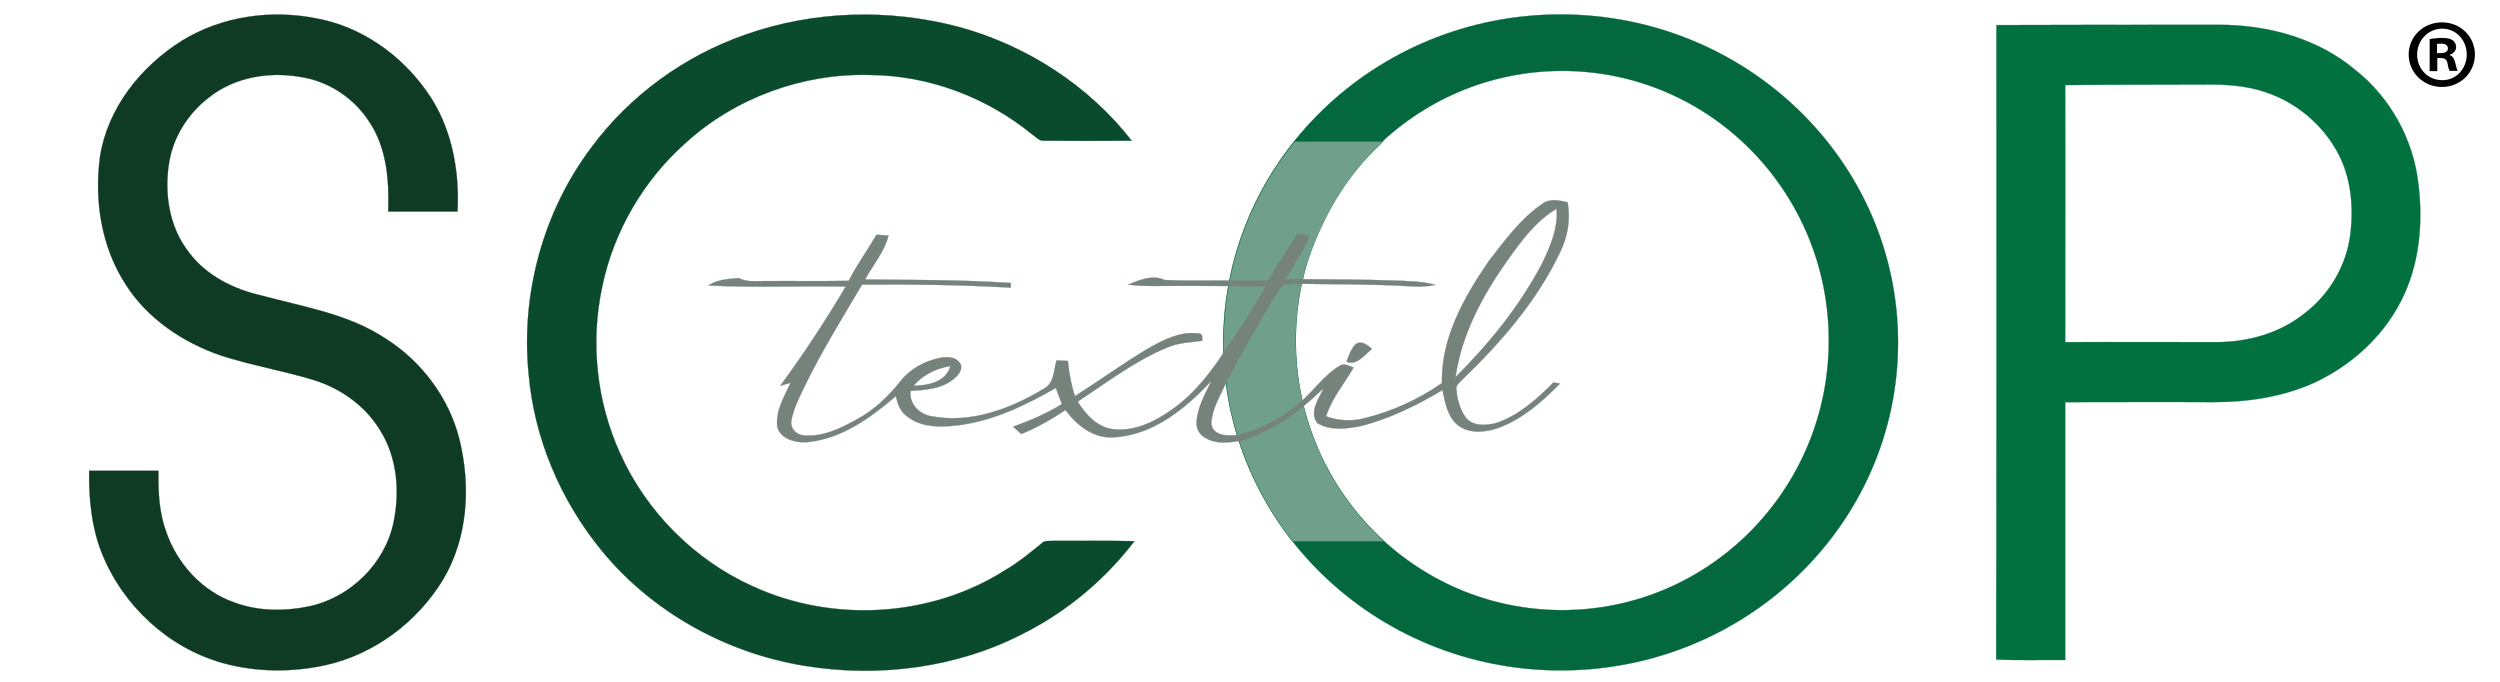
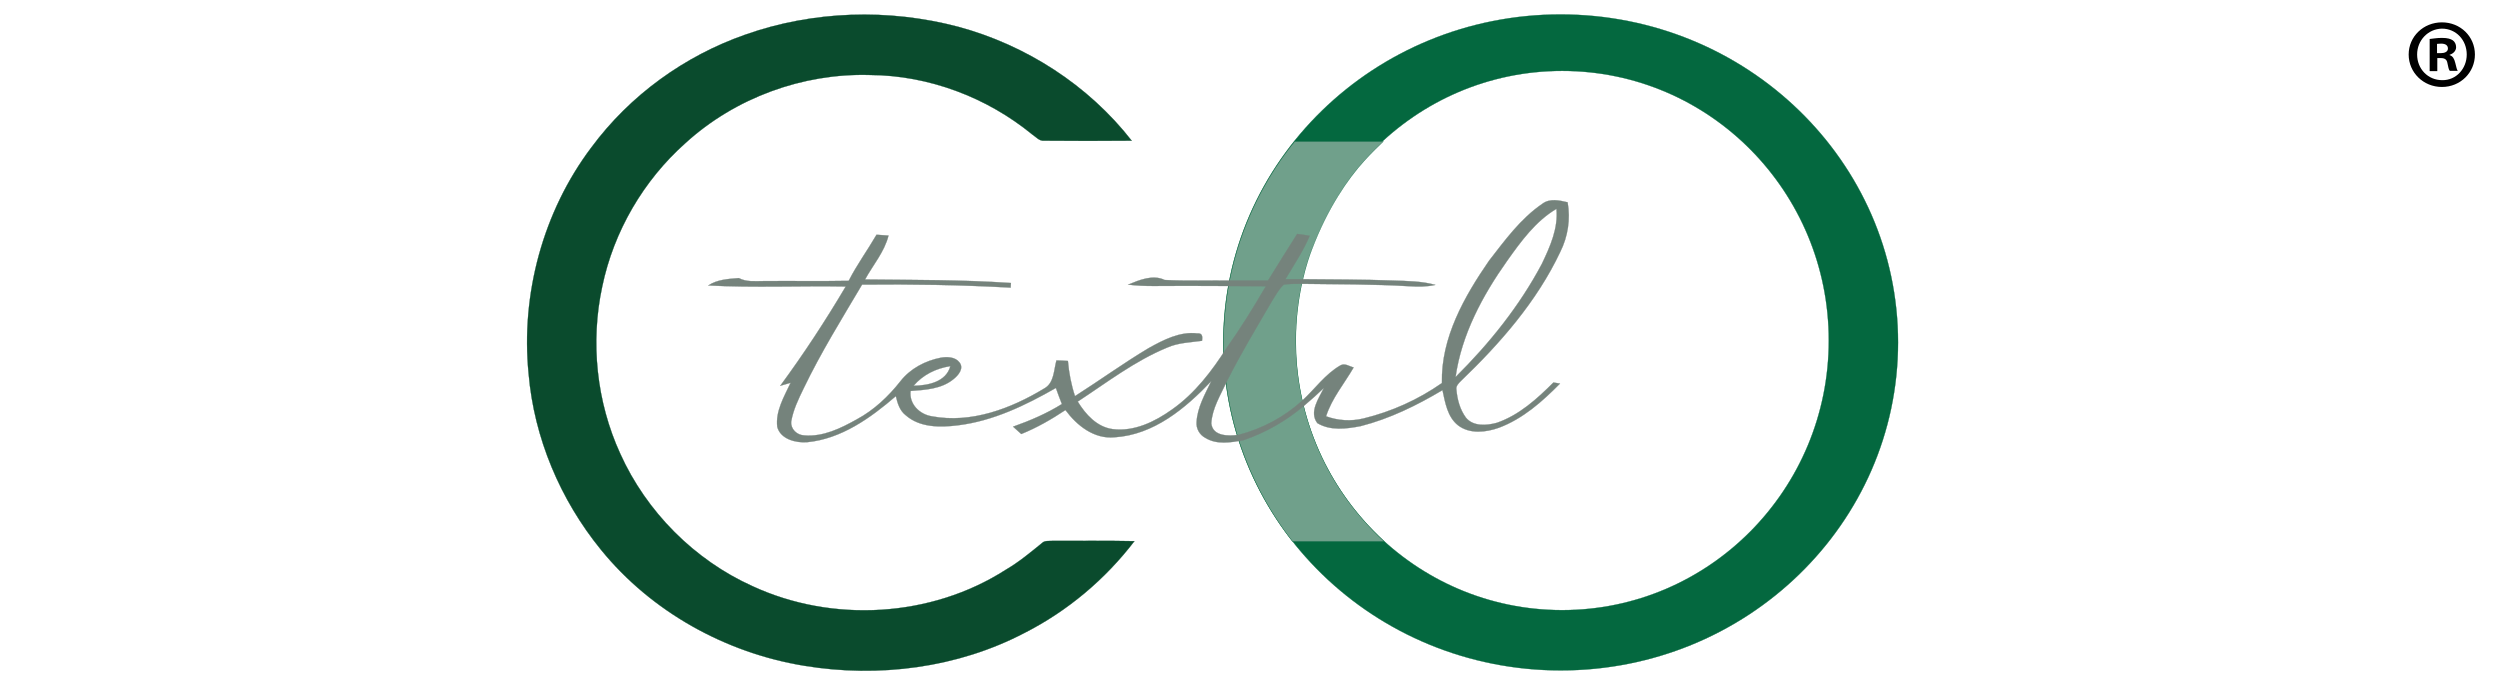
<svg xmlns="http://www.w3.org/2000/svg" version="1.1" id="Capa_1" x="0px" y="0px" viewBox="0 0 917 250" style="enable-background:new 0 0 917 250;" xml:space="preserve">
  <style type="text/css">
	.st0{fill:#0F3B24;stroke:#0F3B24;stroke-width:9.375000e-02;}
	.st1{fill:#0A4B2D;stroke:#0A4B2D;stroke-width:9.375000e-02;}
	.st2{fill:#04683F;stroke:#06673E;stroke-width:9.990253e-02;}
	.st3{display:none;}
	.st4{display:inline;fill:#06673E;stroke:#06673E;stroke-width:9.375000e-02;}
	.st5{fill:#01713F;stroke:#01713F;stroke-width:9.375000e-02;}
	.st6{fill:#70A08B;stroke:#06673E;stroke-width:9.990253e-02;}
	.st7{fill:#75837C;stroke:#75837C;stroke-width:9.375000e-02;}
	.st8{fill:#768280;stroke:#768280;stroke-width:9.375000e-02;}
	.st9{enable-background:new    ;}
</style>
  <g id="_x23_0f3b24ff">
-     <path class="st0" d="M66.8,14.9c14.6-9,32.7-11.5,49.5-8.1c16.2,3,30.7,13.2,40.2,26.7c9.1,12.7,12.1,28.7,11.3,44.1   c-8.5,0-16.9,0-25.4,0c0.4-11.3-0.5-23.4-7-33c-5.6-8.7-15-14.9-25.3-16.4c-11.5-2-24.1,0.1-33.4,7.5c-7.5,5.7-13,14.2-14.6,23.5   c-2,11.5-0.1,24.2,7.3,33.5c6.4,8.5,16.4,13.4,26.5,15.7c15.6,4.2,32.1,6.8,45.7,15.9c13.1,8.3,23.1,21.7,26.9,36.8   c4.2,17.1,3.2,36.1-6,51.5c-9.4,15.5-25.1,27.3-42.8,31.3c-12.5,2.8-25.7,2.7-38-0.7c-20.1-5.6-36.9-21.3-44.5-40.7   c-3.7-9.5-4.6-19.7-4.5-29.8c8.5,0,16.9,0,25.4,0c-0.1,7.5,0.2,15.1,2.8,22.2c4,11.8,13.2,22,25.1,26.1c8.6,3.2,18.1,3.3,27,1.5   c15.3-3.1,28.3-15.7,31.4-31.1c2.3-11.2,1.3-23.4-4.8-33.3c-5.4-9.1-14.5-15.6-24.5-18.7c-11.2-3.4-22.9-5.4-34.1-9   c-13.9-4.8-26.8-13.4-34.8-25.9c-9-13.7-11.7-31-9.5-47.1C39.5,39.6,51.7,24.3,66.8,14.9z" />
-   </g>
+     </g>
  <g id="_x23_0a4b2dff">
    <path class="st1" d="M273.4,12.7c24.9-8.8,52.5-9.6,78-2.9c24.9,6.7,47.8,21.4,63.7,41.8c-10.7,0.1-21.4,0.1-32.1,0   c-1.8,0.2-3-1.4-4.4-2.3c-16.6-13.6-38-21.7-59.6-21.8c-24.6-0.7-49.4,8.4-67.6,25c-15.4,13.7-26.3,32.4-30.5,52.6   c-4.4,20.4-2.1,42.3,6.6,61.3c9.6,21.3,27.2,39,48.5,48.6c29.4,13.6,65.6,11.5,92.9-6c4.8-2.8,9-6.3,13.3-9.8c1-1,2.5-0.7,3.7-0.8   c10.1,0,20.1-0.1,30.2,0.1c-10.7,14-24.5,25.6-40.2,33.6c-24.6,12.9-53.6,16.6-80.9,12.1c-28.8-4.7-56.1-19.8-74.6-42.6   c-14.9-18.3-24.5-41-26.5-64.5c-2.9-29.2,5.3-59.5,23-83C231.1,34.9,251.1,20.5,273.4,12.7z" />
  </g>
  <path class="st2" d="M696.2,125.6c0,66.4-55.4,120.3-123.7,120.3S448.7,192,448.7,125.6S504.1,5.3,572.4,5.3S696.2,59.2,696.2,125.6  z M573,26c-54,0-97.8,44.3-97.8,98.9s43.8,98.9,97.8,98.9s97.8-44.3,97.8-98.9S627.1,26,573,26z" />
  <g id="_x23_06673eff" class="st3">
    <path class="st4" d="M506.4,23.6C546-0.6,599-0.7,638.7,23.3c31.9,18.9,53.8,53.7,56.9,90.7c2,21.2-1.4,43-10.6,62.2   c-6.6,14.5-16.4,27.4-28,38.1c-16,14.4-36,24.4-57.1,28.8c-19.7,4.1-40.4,3.6-59.9-1.3c-20.2-5.2-39-15.5-54.1-29.8   c-9.9-9.5-18-20.7-24.3-32.9c9.5-0.3,19.1-0.1,28.6-0.1c11.6,18,29.2,32,49.4,39.1c20,7.2,42.4,7.6,62.7,1.1   c29.5-9.1,53.7-33.1,63.4-62.4c7.8-23.1,6.6-49.2-3.5-71.4c-12.2-27.6-37.9-49-67.4-55.6c-21.3-4.8-44.3-2.6-64.1,6.9   c-16.2,7.6-30.2,19.8-40.1,34.7c-9.6,0.1-19.2,0-28.8,0.1C472,51.9,487.4,34.9,506.4,23.6z" />
  </g>
  <g id="_x23_01713fff">
-     <path class="st5" d="M732.3,9.2c27.2-0.1,54.5-0.1,81.7-0.1c17.9,0,36.3,5,50.1,16.7C876.8,35.9,885.1,51,887,67   c1.9,14.7,0.5,30.3-6.4,43.6c-6.8,13.2-18.4,23.6-31.8,29.8c-11.5,5.2-24.3,7.1-36.9,7.1c-18.1-0.1-36.3,0-54.4,0   c0,31.5,0,63,0,94.6c-8.4-0.1-16.9,0.2-25.3-0.2C732.4,164.3,732.3,86.8,732.3,9.2 M757.5,31.2c0.1,31.4,0,62.9,0,94.3   c18.5-0.1,37,0,55.5,0c11.4,0,23.1-3.2,32.1-10.4c9.2-6.9,15.5-17.5,17-29c1.2-9.8,0.4-20.2-4.1-29.1c-5.5-10.9-15.5-19.4-27-23.2   c-7.3-2.5-15.2-2.9-22.8-2.8C791.2,31.1,774.3,31,757.5,31.2z" />
-   </g>
+     </g>
  <path class="st6" d="M507.7,198.6c-11.2,0-22.4,0-33.6,0c-7.2-9.2-21.7-30.5-24.7-61.3c-4.6-47.1,19.5-78.1,25.5-85.4  c10.8,0,21.7,0,32.5,0c-1.7,1.6-4.2,4-7.1,7.2c-5.9,6.5-13.4,17.3-19.1,32.4c-1.4,3.6-5.9,16.3-5.9,33.6  C475.3,149.5,484.3,176.9,507.7,198.6z" />
  <g id="_x23_75837cff">
    <path class="st7" d="M565.8,74.7c2.7-2,6.2-1.2,9.2-0.5c1.1,6.2,0.1,12.6-2.7,18.2c-8.6,18.2-22.1,33.6-36.5,47.4   c-0.8,0.8-1.8,1.8-1.6,3c0.3,3.7,1.3,7.4,3.5,10.4c2.7,3.3,7.6,2.9,11.3,1.9c8.2-2.8,14.8-8.8,20.8-14.8c0.6,0.1,1.8,0.3,2.4,0.4   c-6.5,6.6-13.6,12.9-22.4,16.2c-4.8,1.7-10.7,2.4-15-0.9c-3.9-3.1-4.7-8.3-5.7-12.9c-9.4,5.6-19.4,10.5-30,13.2   c-5.2,1-11.1,1.8-15.9-1.1c-3.1-4.1,0.5-9,2.4-12.9c-2.3,2.2-4.6,4.3-7,6.3c-6.7,5.7-14.3,10.1-22.6,12.9   c-4.6,0.8-9.7,1.7-13.9-0.9c-2.1-1.1-3.4-3.4-3.2-5.8c0.3-5.4,3.1-10.2,5.4-15c-9.5,10-21.1,19.7-35.5,20.6   c-7.5,0.7-13.8-4.3-18-10c-5.1,3.4-10.5,6.5-16.2,8.8c-1-0.9-2-1.8-3-2.7c6.2-2.2,12.3-4.8,17.9-8.3c-0.8-2-1.5-3.9-2.2-5.9   c-11.2,6.4-23,12.1-35.9,13.7c-6.5,0.8-14,0.9-19.2-3.7c-2.2-1.7-3-4.4-3.6-7c-9.3,8-20,15.7-32.6,16.9c-4.1,0.3-9.7-1.1-10.9-5.6   c-0.7-5.8,2.5-11.1,4.9-16.2c-1.3,0.4-2.5,0.7-3.8,1.1c8.6-11.7,16.6-23.9,24-36.4c-16.8-0.3-33.6,0.5-50.4-0.4   c3.3-2.2,7.4-2.4,11.2-2.7c2.8,1.5,6,1.1,9,1.1c10.4-0.1,20.9,0.1,31.3-0.1c3-5.9,6.9-11.2,10.2-16.9c1.1,0.1,3.3,0.2,4.4,0.3   c-1.5,6-5.7,10.8-8.6,16.1c17.8,0.2,35.7,0.1,53.5,1.3c0,0.4-0.1,1.3-0.1,1.7c-18.2-1-36.3-1.3-54.5-1.1   c-7.4,12.5-15.1,24.9-21.4,38c-1.9,3.9-3.9,8-4.6,12.3c-0.2,2.7,2.1,4.9,4.8,5c6.9,0.6,13.4-2.6,19.3-5.9c6.3-3.4,11.6-8.4,16-14   c3.6-4.6,9.1-7.5,14.8-8.6c2.3-0.4,5.3-0.3,6.8,1.7c1.8,2.2-0.4,4.8-2.2,6.2c-4.4,3.6-10.3,3.9-15.7,4.3c-0.6,4.8,3.3,8.6,7.8,9.3   c14.4,2.7,29-2.8,41.2-10.2c3.7-2,3.5-6.8,4.5-10.3c1.4,0,2.8,0.1,4.2,0.2c0.4,4.4,1.2,8.7,2.6,12.9c9.1-5.8,17.8-12.1,27-17.6   c5.4-3,11.5-6.2,17.9-5.4c1.9-0.2,1.9,1.3,1.7,2.7c-4.3,0.6-8.8,0.7-12.8,2.5c-11.9,4.9-22.1,12.8-32.8,19.8   c2.9,4.7,7,9.3,12.8,10.1c7.9,1,15.5-2.7,21.8-7.2c8.4-5.9,14.7-14.2,20.1-22.7c4.9-6.9,9.4-14.1,13.7-21.5c0.2-0.2,0.5-0.8,0.6-1   c-13.7-0.1-27.4-0.2-41.2-0.1c-3.1,0-6.2-0.1-9.3-0.5c4.1-1.7,9.1-3.8,13.4-1.7c8.2,0.4,16.4,0.1,24.5,0.2c4.5,0,9,0,13.4,0   c3.5-5.7,7.1-11.4,10.7-17.1c1.5,0.2,3.1,0.4,4.6,0.7c-2.4,5.6-5.8,10.7-8.9,15.9c2.1,0,4.1,0,6.2,0c11.1,0.1,22.2,0.1,33.4,0.5   c5.2,0.2,10.4,0.2,15.4,1.6c-3.1,0.7-6.3,0.7-9.4,0.5c-13.4-0.8-26.8-0.7-40.2-0.9c-2,0-4,0-6,0.3c-1.8,1.6-2.9,3.8-4.2,5.8   c-5.7,9.8-11.6,19.5-16.7,29.7c-2.3,5-5.4,9.9-5.7,15.4c0.5,4.8,6.4,4.7,10,4.2c8.6-2.2,16.7-6.5,23.3-12.5   c4.7-4.3,8.5-9.8,14.1-13c1.6-0.9,3.3,0.4,4.8,0.8c-3.4,5.9-8,11.3-10.1,17.9c4.4,1.6,9.1,1.9,13.7,0.8c10.3-2.5,20.1-6.9,28.8-13   c-0.4-16.6,8.2-31.7,17.3-44.9C551.9,88.3,557.7,80.2,565.8,74.7 M552.8,95.7c-9,12.7-16.7,27-18.9,42.6   c12.4-12.3,23.5-26.1,31.7-41.6c3-6.3,6-13,5.3-20.1C563.3,81.1,557.9,88.5,552.8,95.7 M335.1,141.5c5.2-0.1,11.9-1.3,13.5-7.2   C343.3,135.1,338.5,137.5,335.1,141.5z" />
    <g id="_x23_768280ff">
-       <path class="st8" d="M497.2,126.3c2-1.6,4.5,0.2,6,1.7c-2.6,2.1-5.5,6.2-9.3,4.7C494.7,130.5,495.5,128.1,497.2,126.3z" />
-     </g>
+       </g>
  </g>
  <g class="st9">
    <path d="M907.8,20c0,6.6-5.3,11.9-12.1,11.9s-12.2-5.3-12.2-11.9c0-6.6,5.4-11.8,12.2-11.8C902.5,8.2,907.8,13.4,907.8,20z    M886.6,20c0,5.3,4,9.4,9.2,9.4c5.1,0.1,9-4.2,9-9.4c0-5.3-3.9-9.5-9.1-9.5C890.6,10.6,886.6,14.8,886.6,20z M893.9,26.1h-2.7V14.3   c1.1-0.1,2.6-0.4,4.5-0.4c2.2,0,3.2,0.4,4,0.9c0.7,0.5,1.2,1.4,1.2,2.5c0,1.4-1.1,2.4-2.4,2.8v0.1c1.2,0.4,1.7,1.3,2.1,2.9   c0.4,1.8,0.6,2.4,0.9,2.9h-2.9c-0.4-0.4-0.6-1.4-0.9-2.9c-0.2-1.2-0.9-1.8-2.4-1.8h-1.3V26.1z M893.9,19.5h1.3   c1.5,0,2.7-0.5,2.7-1.7c0-1.1-0.8-1.8-2.5-1.8c-0.7,0-1.2,0.1-1.5,0.1V19.5z" />
  </g>
</svg>